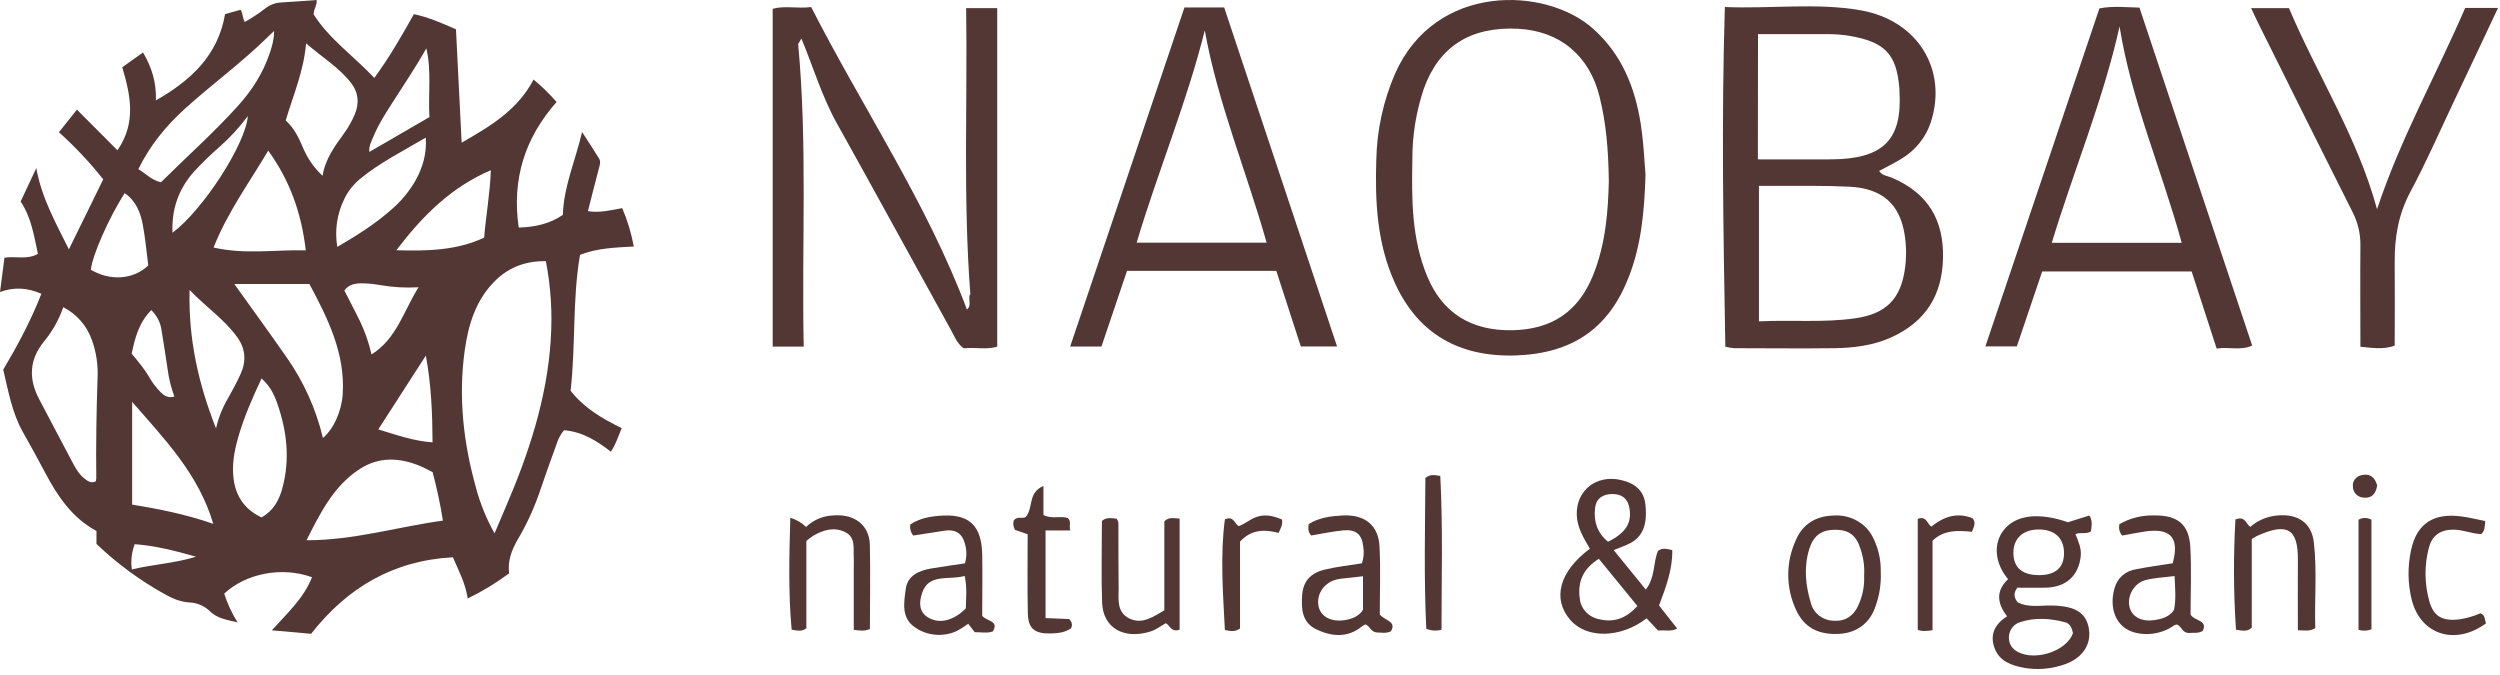
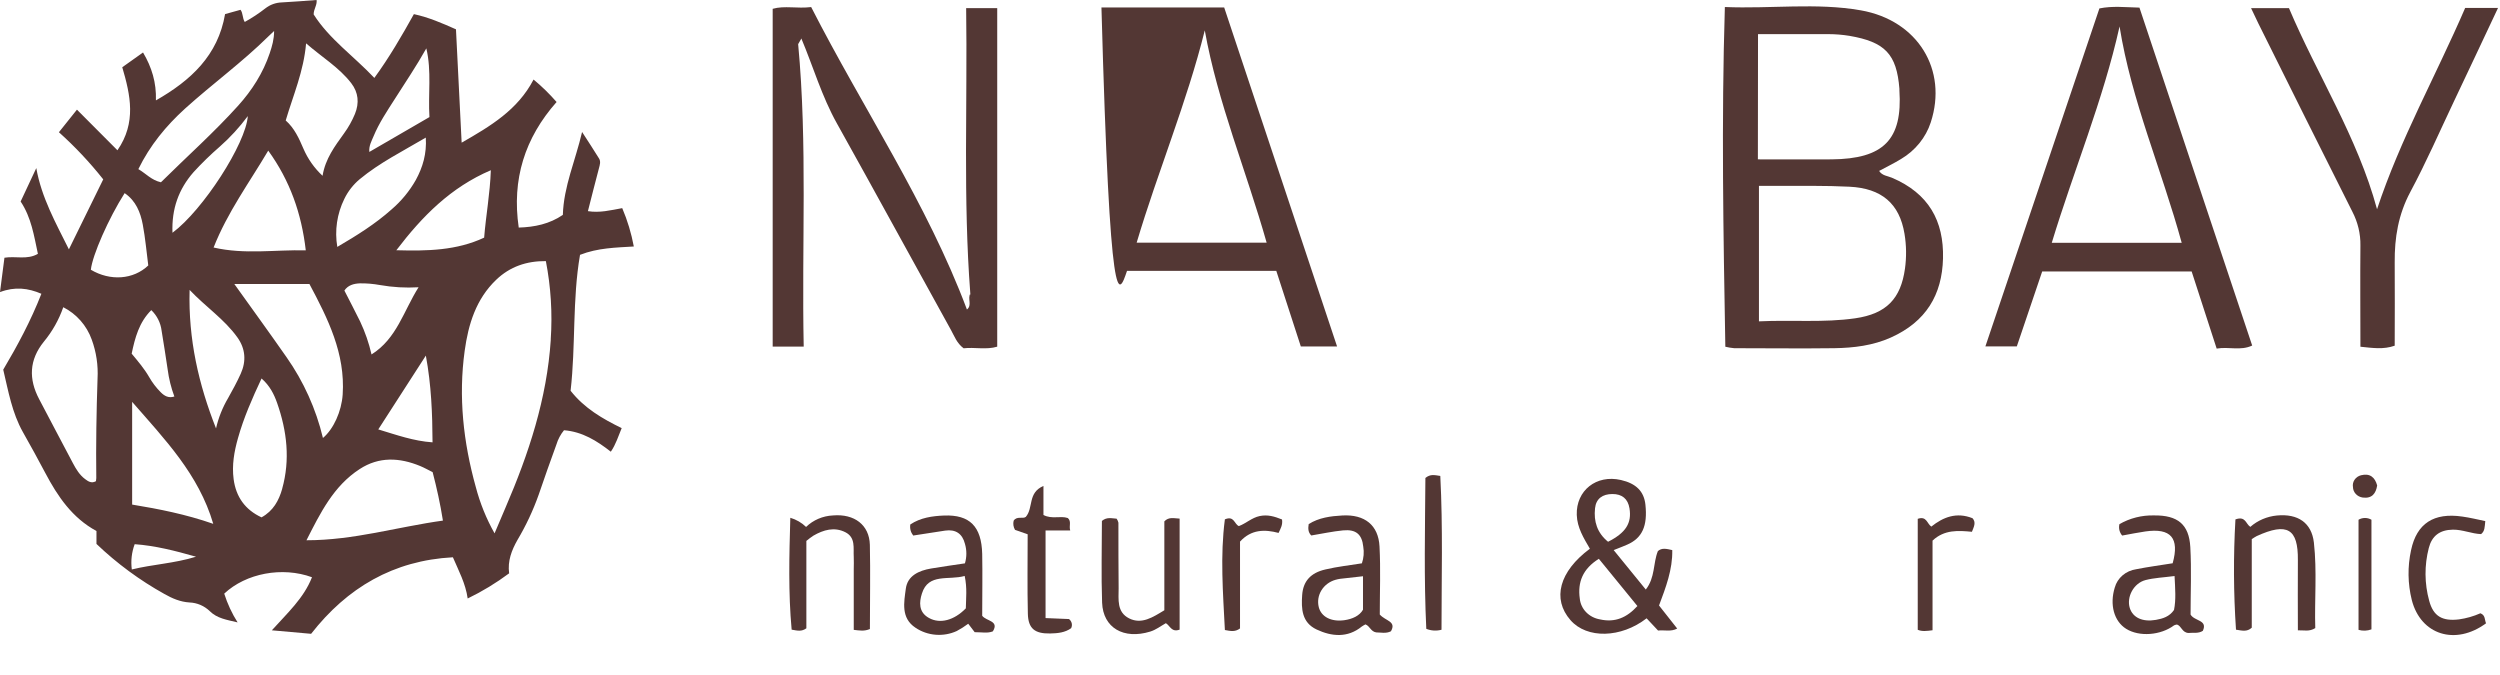
<svg xmlns="http://www.w3.org/2000/svg" width="126" height="34" viewBox="0 0 126 34" fill="none">
  <path d="M48.904 14.801C48.538 10.019 48.763 5.233 48.694 0.411H50.26V17.472C49.71 17.64 49.121 17.489 48.566 17.554C48.216 17.291 48.101 16.938 47.928 16.63C46.008 13.162 44.113 9.682 42.18 6.22C41.416 4.853 40.989 3.369 40.39 1.945C40.024 1.878 40.211 2.099 40.227 2.226C40.702 7.29 40.401 12.361 40.507 17.468H38.943V0.444C39.539 0.273 40.183 0.444 40.883 0.356C43.486 5.453 46.724 10.241 48.732 15.597C48.787 15.649 48.826 15.714 48.895 15.774C48.987 15.456 48.991 15.121 48.904 14.801Z" fill="#533734" />
  <path d="M124.245 0.399H125.901C125.14 2.014 124.408 3.575 123.667 5.133C122.948 6.649 122.276 8.19 121.482 9.671C120.874 10.809 120.682 11.981 120.693 13.228C120.706 14.613 120.693 15.991 120.693 17.423C120.122 17.625 119.577 17.537 118.965 17.475C118.965 15.745 118.95 14.056 118.965 12.369C118.974 11.782 118.835 11.202 118.562 10.675C116.967 7.512 115.394 4.339 113.814 1.167C113.7 0.939 113.594 0.705 113.454 0.41H115.364C116.775 3.751 118.819 6.911 119.803 10.546C120.968 7.019 122.784 3.786 124.245 0.399Z" fill="#533734" />
  <path d="M83.615 30.517C83.957 29.605 84.303 28.703 84.282 27.725C83.991 27.659 83.758 27.598 83.557 27.776C83.309 28.392 83.427 29.106 82.948 29.713L81.329 27.725C81.614 27.611 81.817 27.536 82.008 27.451C82.766 27.122 83.044 26.512 82.929 25.433C82.857 24.766 82.462 24.368 81.695 24.192C80.455 23.907 79.43 24.722 79.469 25.952C79.489 26.592 79.819 27.122 80.13 27.656C78.586 28.802 78.215 30.184 79.154 31.257C79.982 32.202 81.695 32.165 82.989 31.163L83.566 31.779C83.902 31.745 84.217 31.85 84.531 31.679L83.615 30.517ZM80.39 25.616C80.442 25.125 80.773 24.902 81.261 24.899C81.749 24.896 82.048 25.137 82.126 25.621C82.247 26.36 81.946 26.852 81.046 27.305C80.499 26.859 80.317 26.283 80.39 25.616ZM80.639 31.217C80.371 31.172 80.126 31.045 79.941 30.855C79.757 30.665 79.644 30.422 79.621 30.166C79.507 29.345 79.766 28.672 80.582 28.164C81.233 28.963 81.869 29.741 82.525 30.544C81.993 31.129 81.397 31.388 80.639 31.217Z" fill="#533734" />
-   <path d="M105.384 26.78C105.41 26.528 105.485 26.261 105.304 25.981L104.224 26.321C102.759 25.81 101.596 25.952 100.995 26.705C100.45 27.39 100.527 28.375 101.207 29.191C100.587 29.773 100.644 30.404 101.158 31.063C100.527 31.459 100.281 31.999 100.524 32.661C100.766 33.323 101.363 33.54 102.038 33.663C102.655 33.766 103.289 33.724 103.884 33.54C104.878 33.26 105.403 32.559 105.286 31.73C105.169 30.9 104.621 30.547 103.436 30.518C102.849 30.503 102.24 30.64 101.687 30.355C101.534 30.144 101.441 29.942 101.671 29.619C102.146 29.619 102.632 29.631 103.117 29.619C104.145 29.588 104.757 29.012 104.868 28.046C104.917 27.63 104.741 27.276 104.603 26.92C104.878 26.805 105.14 26.945 105.384 26.78ZM101.788 31.365C102.531 31.111 103.327 31.157 104.09 31.365C104.341 31.431 104.429 31.673 104.477 31.908C104.142 32.877 102.383 33.388 101.549 32.761C101.07 32.404 101.174 31.576 101.788 31.365ZM102.81 28.986C101.941 29 101.484 28.621 101.475 27.881C101.467 27.14 101.949 26.691 102.746 26.686C103.543 26.681 104.019 27.107 104.027 27.861C104.036 28.586 103.617 28.974 102.81 28.986Z" fill="#533734" />
  <path d="M49.503 31.035C49.503 30.015 49.523 28.965 49.503 27.916C49.469 26.531 48.873 25.932 47.578 25.983C46.989 26.007 46.395 26.09 45.88 26.432C45.863 26.53 45.868 26.63 45.893 26.726C45.918 26.822 45.964 26.912 46.026 26.991C46.575 26.906 47.103 26.82 47.634 26.743C48.164 26.666 48.504 26.897 48.633 27.408C48.728 27.73 48.728 28.071 48.633 28.393C48.047 28.481 47.494 28.557 46.931 28.652C46.304 28.757 45.741 29.022 45.655 29.66C45.562 30.353 45.395 31.148 46.143 31.639C46.441 31.84 46.791 31.962 47.157 31.991C47.522 32.02 47.888 31.956 48.218 31.805C48.422 31.697 48.616 31.573 48.799 31.436L49.124 31.862C49.502 31.862 49.775 31.928 50.04 31.82C50.375 31.28 49.707 31.311 49.503 31.035ZM48.678 30.661C48.086 31.268 47.377 31.456 46.819 31.145C46.283 30.851 46.33 30.338 46.465 29.913C46.791 28.869 47.816 29.259 48.62 29.028C48.752 29.65 48.685 30.158 48.678 30.655V30.661Z" fill="#533734" />
  <path d="M110.405 30.974C110.405 29.876 110.455 28.723 110.392 27.575C110.328 26.426 109.756 25.963 108.561 25.977C107.948 25.962 107.343 26.115 106.819 26.417C106.795 26.516 106.795 26.62 106.818 26.72C106.842 26.819 106.89 26.913 106.957 26.992C107.38 26.917 107.748 26.839 108.12 26.786C109.412 26.598 109.857 27.117 109.502 28.389C108.888 28.487 108.272 28.569 107.665 28.689C107.409 28.726 107.17 28.833 106.978 28.997C106.786 29.162 106.649 29.376 106.584 29.613C106.321 30.467 106.539 31.306 107.16 31.694C107.821 32.105 108.895 32.024 109.575 31.517C109.621 31.496 109.671 31.482 109.721 31.476C109.951 31.556 109.974 31.879 110.294 31.902C110.52 31.874 110.797 31.944 111.023 31.794C111.28 31.237 110.603 31.314 110.405 30.974ZM109.57 30.743C109.337 31.08 109.006 31.18 108.656 31.242C107.985 31.359 107.492 31.129 107.341 30.643C107.17 30.092 107.533 29.393 108.133 29.236C108.569 29.122 109.035 29.106 109.598 29.032C109.629 29.673 109.676 30.224 109.57 30.743Z" fill="#533734" />
  <path d="M69.541 30.972C69.541 29.851 69.587 28.697 69.528 27.547C69.474 26.469 68.784 25.916 67.653 25.98C67.066 26.012 66.471 26.089 65.958 26.415C65.922 26.638 65.927 26.829 66.088 26.988C66.628 26.899 67.157 26.783 67.691 26.731C68.342 26.668 68.644 26.933 68.708 27.55C68.756 27.832 68.733 28.12 68.639 28.392C68.028 28.491 67.406 28.557 66.802 28.7C66.052 28.871 65.678 29.297 65.629 29.99C65.581 30.683 65.608 31.375 66.36 31.728C67.112 32.081 67.92 32.162 68.638 31.574C68.695 31.535 68.756 31.5 68.819 31.469C69.046 31.556 69.08 31.825 69.359 31.873C69.587 31.873 69.858 31.944 70.104 31.816C70.392 31.306 69.831 31.302 69.541 30.972ZM68.695 30.729C68.521 31.037 68.163 31.2 67.749 31.259C67.089 31.349 66.588 31.085 66.466 30.6C66.395 30.312 66.442 30.01 66.599 29.754C66.755 29.498 67.008 29.309 67.307 29.223C67.384 29.201 67.463 29.184 67.543 29.172C67.912 29.129 68.282 29.089 68.695 29.043V30.729Z" fill="#533734" />
-   <path d="M94.79 28.828C94.806 28.221 94.669 27.619 94.391 27.073C94.215 26.721 93.93 26.429 93.574 26.235C93.218 26.04 92.808 25.952 92.398 25.983C91.515 26.013 90.861 26.409 90.514 27.214C90.259 27.768 90.128 28.365 90.128 28.969C90.128 29.573 90.259 30.171 90.514 30.724C90.921 31.628 91.653 32.013 92.724 31.945C93.597 31.89 94.271 31.382 94.538 30.524C94.731 29.978 94.817 29.403 94.79 28.828ZM93.651 30.53C93.428 31.02 93.026 31.317 92.455 31.286C92.181 31.287 91.915 31.2 91.7 31.04C91.484 30.879 91.333 30.655 91.269 30.402C90.999 29.503 90.903 28.601 91.183 27.684C91.383 27.025 91.767 26.715 92.437 26.7C93.166 26.685 93.558 26.965 93.773 27.678C93.919 28.106 93.98 28.556 93.952 29.005C93.978 29.529 93.875 30.051 93.65 30.53H93.651Z" fill="#533734" />
  <path d="M112.666 26.178C113.18 25.995 113.177 26.395 113.416 26.555C113.785 26.23 114.256 26.029 114.757 25.981C115.811 25.881 116.504 26.343 116.62 27.345C116.783 28.795 116.646 30.252 116.69 31.656C116.384 31.845 116.146 31.76 115.813 31.768C115.813 30.572 115.803 29.402 115.813 28.227C115.828 26.643 115.276 26.317 113.737 27.019C113.651 27.066 113.569 27.117 113.489 27.173V31.636C113.237 31.862 113.001 31.78 112.694 31.736C112.569 29.885 112.56 28.03 112.666 26.178Z" fill="#533734" />
  <path d="M43.843 31.703C43.548 31.825 43.338 31.779 43.029 31.745V28.686C43.029 28.481 43.041 28.275 43.029 28.07C43.001 27.622 43.133 27.094 42.609 26.826C42.054 26.543 41.503 26.703 40.995 26.997C40.872 27.079 40.753 27.167 40.641 27.262V31.666C40.403 31.84 40.196 31.788 39.899 31.734C39.728 29.878 39.776 28.013 39.832 26.096C40.133 26.185 40.407 26.344 40.626 26.558C40.984 26.21 41.468 26.002 41.981 25.978C43.06 25.887 43.813 26.455 43.841 27.457C43.872 28.861 43.843 30.266 43.843 31.703Z" fill="#533734" />
  <path d="M58.683 30.757V26.277C58.908 26.041 59.153 26.123 59.453 26.138V31.733C59.044 31.887 58.965 31.528 58.76 31.408C58.486 31.562 58.26 31.744 57.967 31.833C56.635 32.241 55.593 31.646 55.546 30.372C55.497 28.986 55.536 27.601 55.536 26.254C55.787 26.046 56.024 26.126 56.277 26.141C56.321 26.202 56.352 26.271 56.368 26.343C56.368 27.447 56.368 28.549 56.379 29.651C56.379 30.212 56.278 30.849 56.908 31.166C57.538 31.483 58.099 31.111 58.683 30.757Z" fill="#533734" />
  <path d="M125.258 26.263C125.226 26.554 125.242 26.763 125.047 26.919C124.559 26.899 124.116 26.688 123.623 26.695C122.953 26.705 122.566 27.017 122.411 27.619C122.185 28.495 122.192 29.41 122.432 30.282C122.64 31.052 123.083 31.32 123.934 31.217C124.307 31.164 124.67 31.061 125.011 30.909C125.273 31.005 125.218 31.243 125.297 31.414C123.752 32.55 122.006 31.999 121.555 30.244C121.349 29.418 121.336 28.559 121.518 27.728C121.802 26.378 122.666 25.826 124.1 26.035C124.479 26.087 124.853 26.18 125.258 26.263Z" fill="#533734" />
  <path d="M52.59 24.491V25.955C53.016 26.181 53.439 25.981 53.819 26.109C54.014 26.289 53.866 26.489 53.939 26.735H52.696V31.151L53.877 31.2C53.947 31.255 53.996 31.33 54.015 31.413C54.035 31.497 54.024 31.585 53.984 31.662C53.682 31.882 53.304 31.921 52.928 31.927C52.152 31.942 51.822 31.68 51.804 30.931C51.772 29.599 51.794 28.266 51.794 26.928L51.157 26.705C51.074 26.564 51.05 26.399 51.088 26.243C51.251 25.992 51.559 26.167 51.702 26.05C52.095 25.592 51.785 24.837 52.59 24.491Z" fill="#533734" />
  <path d="M64.614 26.181C64.656 26.452 64.547 26.628 64.44 26.859C63.743 26.675 63.066 26.674 62.497 27.297V31.673C62.243 31.864 62.009 31.803 61.734 31.753C61.639 29.878 61.493 28.007 61.734 26.175C62.206 25.978 62.201 26.411 62.438 26.515C62.8 26.383 63.089 26.092 63.489 26.009C63.89 25.926 64.226 26.026 64.614 26.181Z" fill="#533734" />
  <path d="M72.652 31.739C72.398 31.808 72.127 31.791 71.885 31.693C71.763 29.174 71.823 26.612 71.84 24.089C72.095 23.88 72.307 23.946 72.591 23.987C72.725 26.571 72.653 29.163 72.652 31.739Z" fill="#533734" />
  <path d="M97.4 31.765C97.092 31.805 96.879 31.833 96.654 31.742V26.149C97.108 25.995 97.113 26.386 97.338 26.541C97.935 26.063 98.607 25.796 99.415 26.118C99.603 26.328 99.49 26.538 99.385 26.802C98.703 26.738 97.998 26.683 97.4 27.247V31.765Z" fill="#533734" />
  <path d="M119.521 31.72C119.313 31.798 119.084 31.806 118.87 31.745V26.195C118.968 26.137 119.08 26.106 119.196 26.106C119.311 26.106 119.423 26.137 119.521 26.195V31.72Z" fill="#533734" />
  <path d="M119.809 24.468C119.746 24.866 119.552 25.14 119.077 25.076C118.943 25.056 118.82 24.992 118.731 24.895C118.641 24.799 118.591 24.675 118.589 24.546C118.567 24.417 118.597 24.285 118.672 24.176C118.747 24.067 118.862 23.987 118.996 23.953C119.448 23.838 119.7 24.061 119.809 24.468Z" fill="#533734" />
  <path d="M48.904 14.801C49.095 15.215 49.039 15.651 49.044 16.156C48.943 16.1 48.86 16.019 48.804 15.921C48.749 15.823 48.724 15.712 48.732 15.602C49.01 15.379 48.751 15.049 48.904 14.801Z" fill="#533734" />
  <path d="M40.227 2.223C40.076 2.088 40.076 1.915 40.128 1.72C40.317 1.684 40.393 1.763 40.39 1.942C40.335 2.035 40.281 2.129 40.227 2.223Z" fill="#533734" />
  <path d="M95.348 8.956C95.133 8.865 94.86 8.856 94.708 8.614C95.079 8.414 95.457 8.232 95.811 8.015C96.529 7.589 97.061 6.933 97.31 6.168C98.176 3.521 96.659 1.027 93.786 0.521C91.542 0.127 89.263 0.45 86.933 0.354C86.755 6.112 86.858 11.785 86.957 17.475C87.104 17.511 87.254 17.536 87.406 17.549C89.087 17.549 90.766 17.572 92.45 17.549C93.426 17.534 94.394 17.417 95.296 17.013C97.074 16.216 97.881 14.858 97.928 13.024C97.974 11.133 97.206 9.744 95.348 8.956ZM88.604 1.72C89.798 1.72 90.978 1.72 92.157 1.72C92.509 1.721 92.861 1.75 93.208 1.806C95.009 2.114 95.592 2.73 95.73 4.474C95.73 4.499 95.73 4.525 95.73 4.55C95.893 7.036 94.936 8.01 92.313 8.032C91.098 8.041 89.884 8.032 88.597 8.032L88.604 1.72ZM96.01 13.543C95.799 15.046 95.084 15.814 93.504 16.042C91.924 16.27 90.33 16.116 88.651 16.196V9.368C89.598 9.368 90.507 9.368 91.417 9.368C92.012 9.368 92.608 9.382 93.207 9.41C94.834 9.488 95.737 10.263 95.987 11.785C96.084 12.368 96.091 12.961 96.01 13.546V13.543Z" fill="#533734" />
-   <path fill-rule="evenodd" clip-rule="evenodd" d="M82.092 13.954C82.712 12.369 82.875 10.714 82.934 8.811C82.919 8.634 82.906 8.443 82.892 8.241C82.85 7.629 82.801 6.918 82.688 6.215C82.4 4.409 81.746 2.748 80.299 1.454C77.911 -0.685 72.336 -0.877 70.306 3.724C69.713 5.103 69.394 6.573 69.365 8.061C69.297 10.197 69.404 12.315 70.327 14.316C71.481 16.815 73.544 18.019 76.437 17.913C79.279 17.803 81.098 16.53 82.092 13.954ZM80.28 13.9C80.945 12.272 81.049 10.561 81.085 9.142C81.064 7.508 80.942 6.184 80.62 4.881C80.112 2.807 78.615 1.558 76.512 1.45C74.112 1.329 72.517 2.345 71.756 4.485C71.371 5.633 71.178 6.832 71.183 8.037C71.145 10.038 71.142 12.039 71.938 13.942C72.706 15.779 74.152 16.679 76.212 16.644C78.204 16.608 79.538 15.713 80.28 13.9Z" fill="#533734" />
-   <path d="M61.699 0.377H59.696C57.768 6.095 55.865 11.759 53.937 17.465H55.513C55.948 16.176 56.374 14.914 56.802 13.651H64.325C64.747 14.946 65.157 16.211 65.562 17.463H67.389C65.474 11.728 63.587 6.051 61.699 0.377ZM57.287 12.232C58.362 8.62 59.815 5.17 60.721 1.531C61.372 5.17 62.811 8.602 63.839 12.232H57.287Z" fill="#533734" />
+   <path d="M61.699 0.377H59.696H55.513C55.948 16.176 56.374 14.914 56.802 13.651H64.325C64.747 14.946 65.157 16.211 65.562 17.463H67.389C65.474 11.728 63.587 6.051 61.699 0.377ZM57.287 12.232C58.362 8.62 59.815 5.17 60.721 1.531C61.372 5.17 62.811 8.602 63.839 12.232H57.287Z" fill="#533734" />
  <path d="M107.828 0.384C107.12 0.367 106.461 0.29 105.81 0.425L100.063 17.46H101.647L102.926 13.682H110.459L111.72 17.569C112.337 17.463 112.929 17.691 113.51 17.415C111.604 11.721 109.722 6.06 107.828 0.384ZM103.409 12.238C104.523 8.565 105.997 5.059 106.826 1.333C107.421 5.07 108.951 8.558 109.958 12.238H103.409Z" fill="#533734" />
  <path d="M28.758 19.694C29.02 17.416 28.842 15.104 29.233 12.844C30.131 12.492 31.031 12.48 31.944 12.423C31.82 11.759 31.625 11.111 31.36 10.49C30.77 10.598 30.224 10.737 29.631 10.642C29.817 9.914 29.997 9.195 30.187 8.48C30.232 8.311 30.287 8.143 30.194 7.991C29.931 7.564 29.654 7.144 29.337 6.652C29 8.102 28.41 9.392 28.368 10.83C27.701 11.287 26.952 11.445 26.144 11.47C25.788 9.039 26.451 6.952 28.052 5.141C27.697 4.733 27.309 4.354 26.892 4.009C26.093 5.544 24.716 6.359 23.267 7.19C23.169 5.235 23.075 3.364 22.981 1.478C22.286 1.169 21.608 0.875 20.86 0.712C20.248 1.811 19.626 2.886 18.867 3.927C17.828 2.826 16.591 1.965 15.808 0.727C15.808 0.451 15.988 0.267 15.957 0C15.367 0.042 14.776 0.093 14.193 0.122C13.898 0.133 13.614 0.236 13.38 0.417C13.05 0.674 12.701 0.905 12.335 1.107C12.21 0.903 12.255 0.672 12.123 0.494L11.344 0.71C10.984 2.798 9.621 4.053 7.858 5.06C7.887 4.16 7.648 3.387 7.209 2.645L6.162 3.389C6.576 4.795 6.883 6.179 5.919 7.574L3.878 5.526C3.575 5.905 3.279 6.275 2.969 6.664C3.78 7.391 4.527 8.186 5.203 9.04L3.472 12.567C2.805 11.226 2.092 9.957 1.829 8.472L1.04 10.156C1.583 10.97 1.715 11.89 1.91 12.793C1.374 13.107 0.793 12.896 0.224 12.989C0.149 13.56 0.077 14.121 0 14.722C0.749 14.436 1.422 14.52 2.086 14.806C1.555 16.166 0.878 17.425 0.163 18.631C0.423 19.726 0.608 20.807 1.154 21.777C1.539 22.46 1.92 23.146 2.285 23.841C2.908 25.02 3.643 26.104 4.862 26.763V27.414C5.89 28.396 7.039 29.243 8.283 29.935C8.677 30.158 9.08 30.335 9.547 30.364C9.932 30.378 10.297 30.534 10.573 30.802C10.947 31.172 11.426 31.236 11.975 31.369C11.689 30.917 11.463 30.43 11.301 29.919C12.397 28.889 14.234 28.546 15.724 29.093C15.311 30.15 14.481 30.899 13.701 31.768L15.68 31.944C17.5 29.616 19.829 28.247 22.826 28.087C23.118 28.768 23.465 29.407 23.571 30.164C24.306 29.808 25.005 29.383 25.66 28.896C25.576 28.271 25.788 27.729 26.081 27.212C26.511 26.488 26.869 25.725 27.15 24.932C27.436 24.084 27.74 23.241 28.045 22.398C28.124 22.138 28.254 21.895 28.426 21.684C29.353 21.758 30.087 22.22 30.786 22.766C31.044 22.39 31.16 21.986 31.333 21.577C30.366 21.106 29.449 20.574 28.758 19.694ZM18.825 6.873C19.103 6.2 19.512 5.593 19.904 4.98C20.436 4.143 20.991 3.323 21.487 2.438C21.761 3.592 21.571 4.75 21.644 5.901L18.614 7.658C18.586 7.344 18.728 7.112 18.825 6.873ZM21.46 6.935C21.512 7.743 21.309 8.426 20.958 9.07C20.64 9.632 20.226 10.134 19.736 10.554C18.917 11.285 17.993 11.863 17 12.444C16.86 11.62 16.985 10.773 17.355 10.023C17.539 9.643 17.802 9.306 18.125 9.035C19.13 8.202 20.295 7.623 21.46 6.935ZM18.725 17.864C18.594 17.29 18.401 16.733 18.15 16.201C17.897 15.686 17.63 15.179 17.357 14.644C17.537 14.374 17.824 14.294 18.138 14.281C18.476 14.276 18.812 14.305 19.144 14.365C19.788 14.479 20.443 14.517 21.096 14.478C20.34 15.671 20.001 17.064 18.725 17.864ZM21.463 17.922C21.739 19.418 21.792 20.835 21.8 22.294C20.843 22.229 19.989 21.921 19.065 21.642L21.463 17.922ZM17.271 19.885C17.214 20.733 16.81 21.628 16.276 22.074C15.927 20.613 15.304 19.231 14.441 18.002C13.593 16.786 12.72 15.587 11.811 14.315H15.596C16.523 16.054 17.408 17.814 17.271 19.885ZM15.427 2.185C16.226 2.884 17.088 3.394 17.703 4.192C18.066 4.665 18.113 5.189 17.89 5.741C17.744 6.092 17.558 6.425 17.333 6.732C16.877 7.368 16.399 7.995 16.257 8.86C15.843 8.475 15.514 8.008 15.291 7.49C15.07 6.974 14.84 6.461 14.4 6.072C14.774 4.805 15.307 3.595 15.427 2.185ZM15.412 12.617C13.866 12.58 12.332 12.837 10.765 12.475C11.469 10.69 12.563 9.208 13.519 7.591C14.614 9.104 15.197 10.757 15.411 12.617H15.412ZM8.693 11.732C8.645 10.527 9.005 9.531 9.756 8.675C10.172 8.221 10.614 7.791 11.08 7.387C11.602 6.926 12.074 6.411 12.489 5.851C12.397 7.232 10.233 10.588 8.692 11.732H8.693ZM8.79 19.984C8.493 20.079 8.284 19.954 8.099 19.768C7.872 19.54 7.676 19.283 7.516 19.003C7.271 18.577 6.952 18.206 6.636 17.824C6.805 17.023 7.006 16.248 7.625 15.63C7.913 15.906 8.097 16.272 8.145 16.667C8.251 17.315 8.354 17.963 8.449 18.613C8.51 19.083 8.624 19.544 8.789 19.987L8.79 19.984ZM9.331 5.469C10.706 4.228 12.209 3.136 13.529 1.832C13.607 1.755 13.689 1.681 13.815 1.562C13.815 1.983 13.711 2.333 13.595 2.679C13.258 3.68 12.701 4.552 12.002 5.327C10.78 6.683 9.415 7.895 8.111 9.187C7.629 9.08 7.352 8.742 6.973 8.524C7.557 7.329 8.369 6.342 9.331 5.469ZM4.916 19.09C4.86 20.758 4.832 22.427 4.853 24.096C4.85 24.148 4.845 24.2 4.836 24.252C4.609 24.378 4.447 24.263 4.288 24.145C4.01 23.938 3.836 23.647 3.678 23.35C3.105 22.275 2.543 21.193 1.974 20.119C1.437 19.102 1.468 18.139 2.21 17.221C2.638 16.704 2.969 16.116 3.189 15.483C3.857 15.824 4.369 16.406 4.622 17.111C4.854 17.744 4.954 18.417 4.916 19.09ZM4.579 13.596C4.655 12.866 5.472 11.007 6.282 9.734C6.846 10.118 7.08 10.7 7.196 11.321C7.325 12.005 7.385 12.703 7.473 13.379C6.721 14.095 5.557 14.175 4.58 13.596H4.579ZM6.643 28.701C6.587 28.271 6.636 27.834 6.788 27.427C7.822 27.503 8.805 27.752 9.88 28.058C8.773 28.399 7.701 28.441 6.644 28.701H6.643ZM6.66 25.431V20.254C8.306 22.146 10.011 23.896 10.748 26.401C9.363 25.92 8.023 25.655 6.66 25.431ZM10.889 21.595C10.013 19.378 9.485 17.096 9.556 14.611C10.367 15.468 11.31 16.089 11.964 17.004C12.373 17.576 12.419 18.201 12.133 18.835C11.944 19.256 11.721 19.662 11.496 20.064C11.215 20.54 11.009 21.056 10.887 21.595H10.889ZM14.223 24.635C14.055 25.229 13.772 25.749 13.181 26.075C12.36 25.694 11.894 25.049 11.775 24.15C11.681 23.443 11.803 22.757 11.995 22.079C12.283 21.053 12.709 20.083 13.182 19.075C13.597 19.439 13.81 19.864 13.967 20.311C14.464 21.725 14.631 23.167 14.221 24.635H14.223ZM15.446 27.229C16.15 25.845 16.809 24.498 18.125 23.643C19.104 23.004 20.138 23.059 21.179 23.488C21.385 23.573 21.58 23.684 21.805 23.796C22.016 24.609 22.19 25.395 22.323 26.238C20.037 26.554 17.828 27.232 15.443 27.229H15.446ZM19.976 12.612C21.293 10.884 22.724 9.441 24.738 8.579C24.698 9.758 24.491 10.852 24.401 11.977C23.014 12.626 21.549 12.656 19.974 12.612H19.976ZM27.76 17.112C27.567 20.091 26.647 22.873 25.476 25.587C25.301 25.995 25.13 26.403 24.926 26.881C24.511 26.145 24.193 25.359 23.979 24.542C23.352 22.289 23.099 20.003 23.42 17.678C23.604 16.341 23.991 15.072 25.011 14.098C25.703 13.437 26.541 13.151 27.512 13.16C27.764 14.461 27.847 15.79 27.757 17.112H27.76Z" fill="#533734" />
</svg>